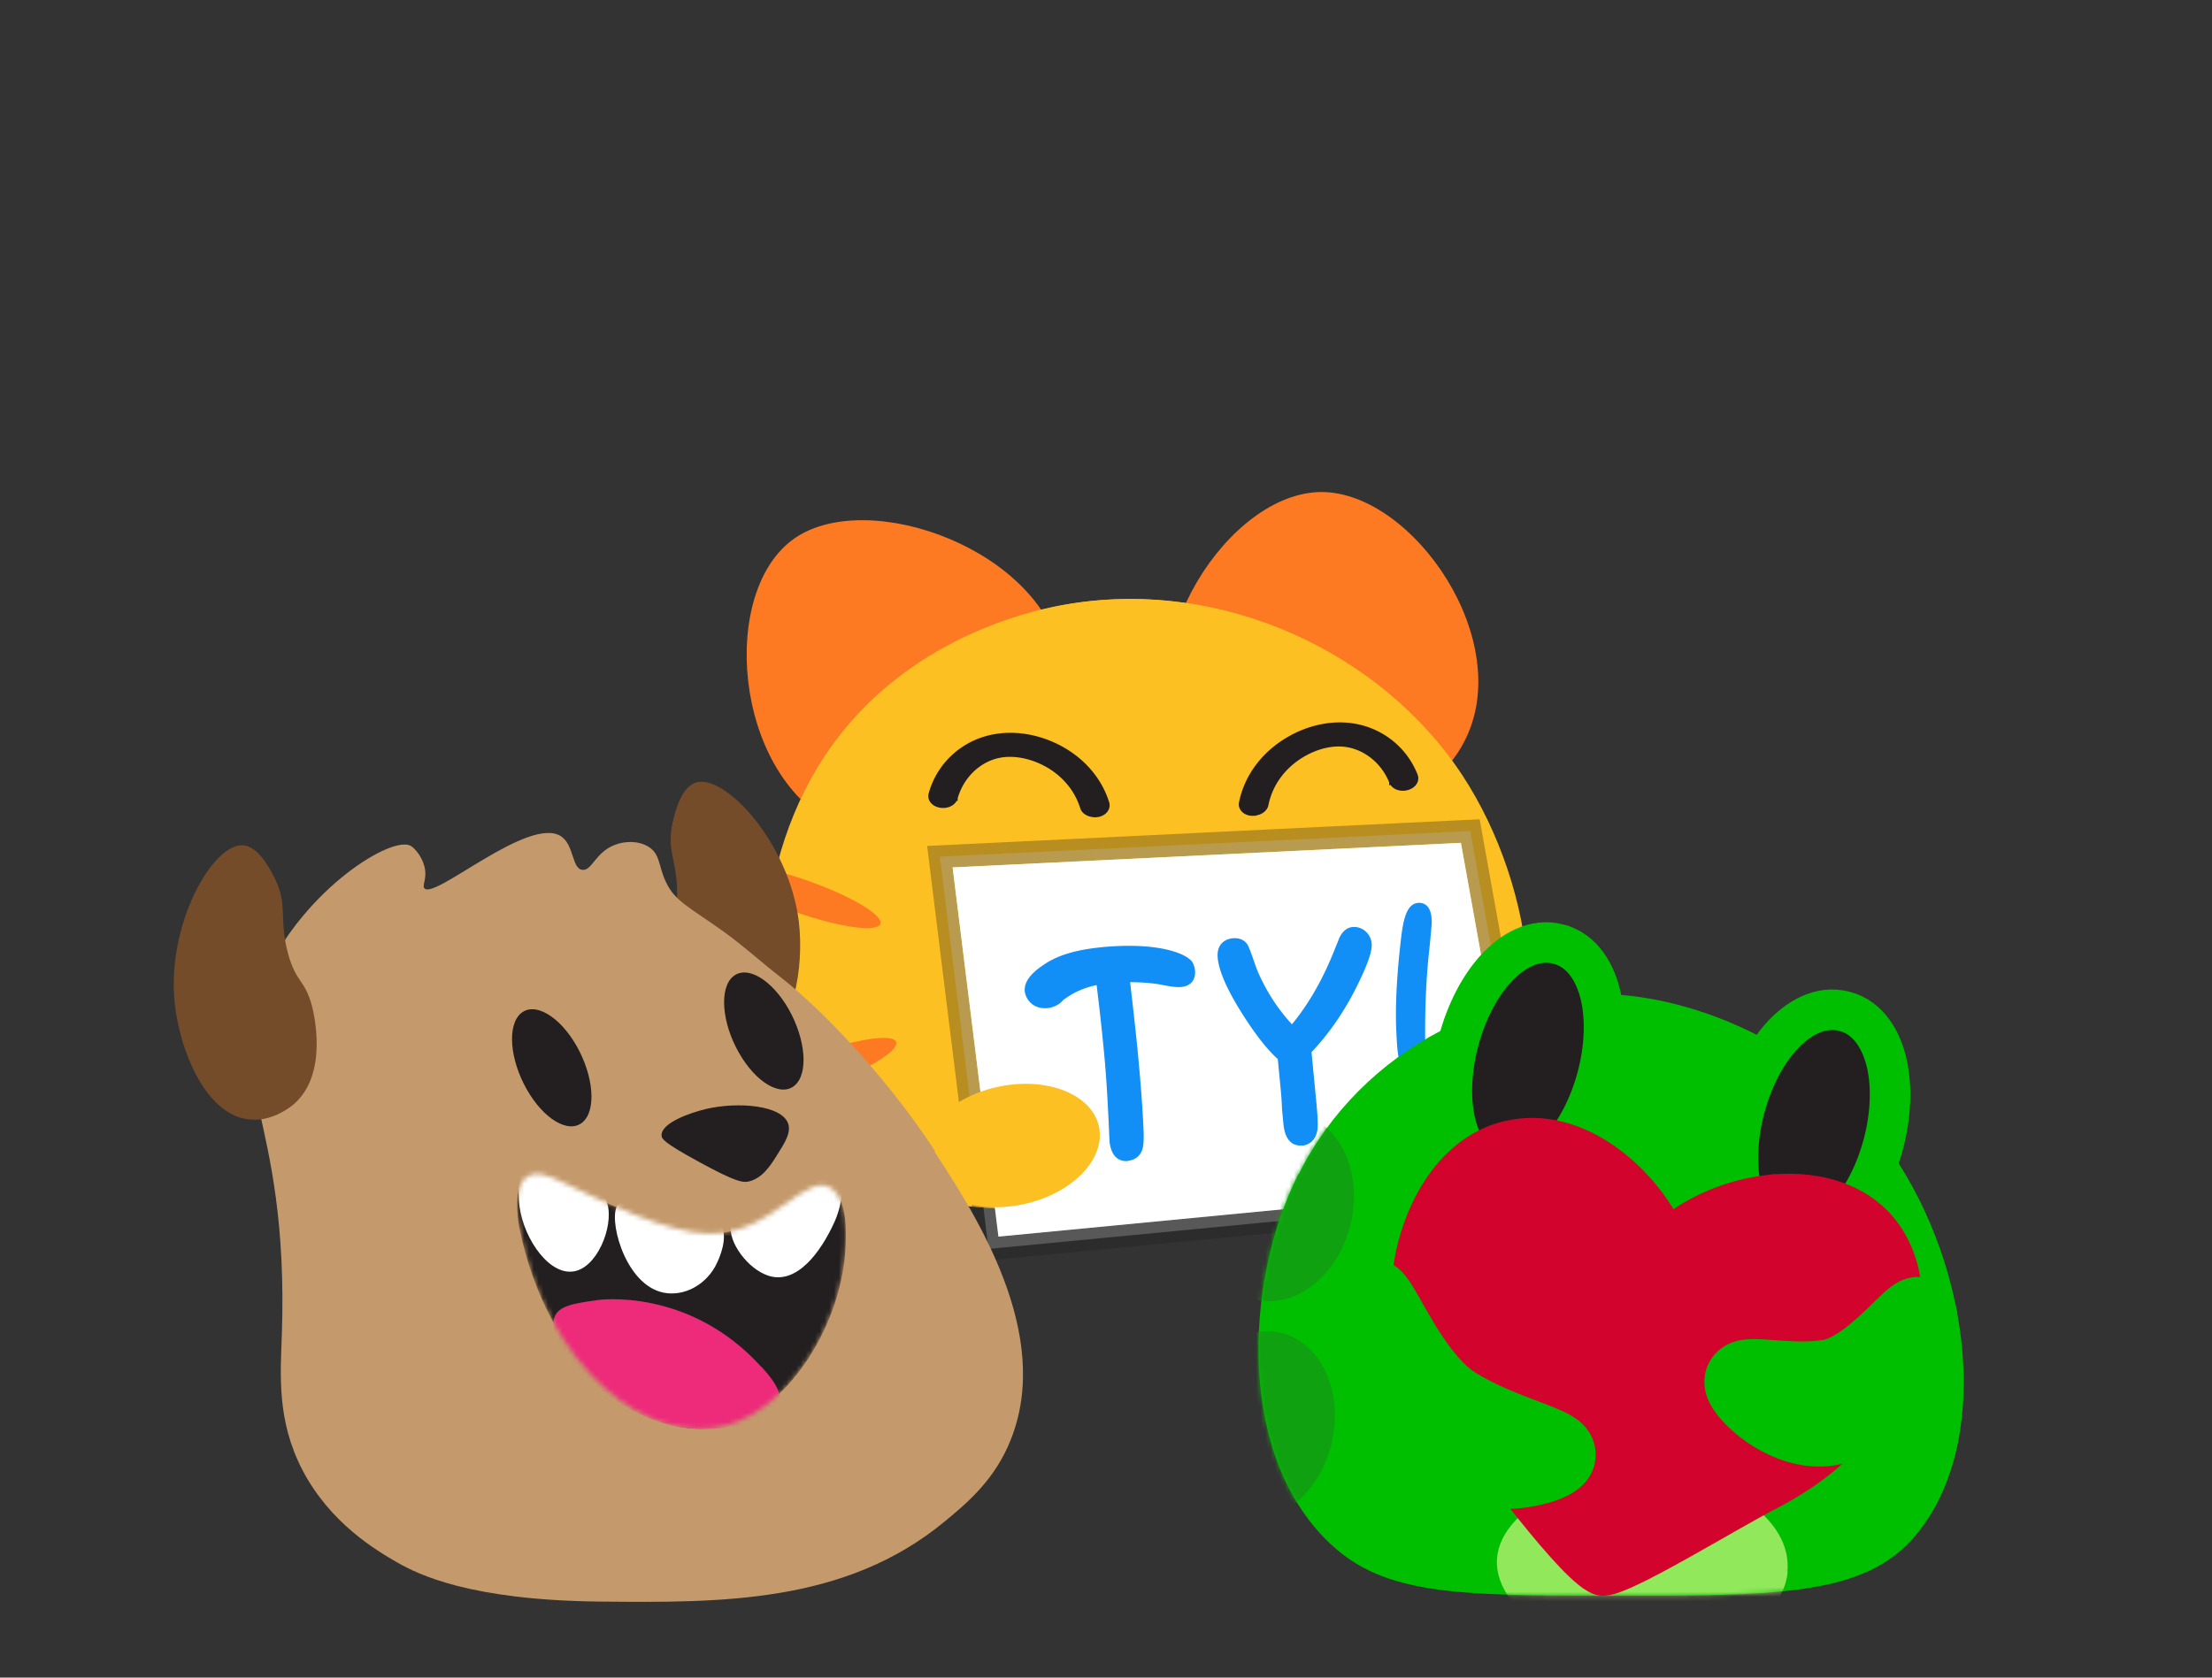
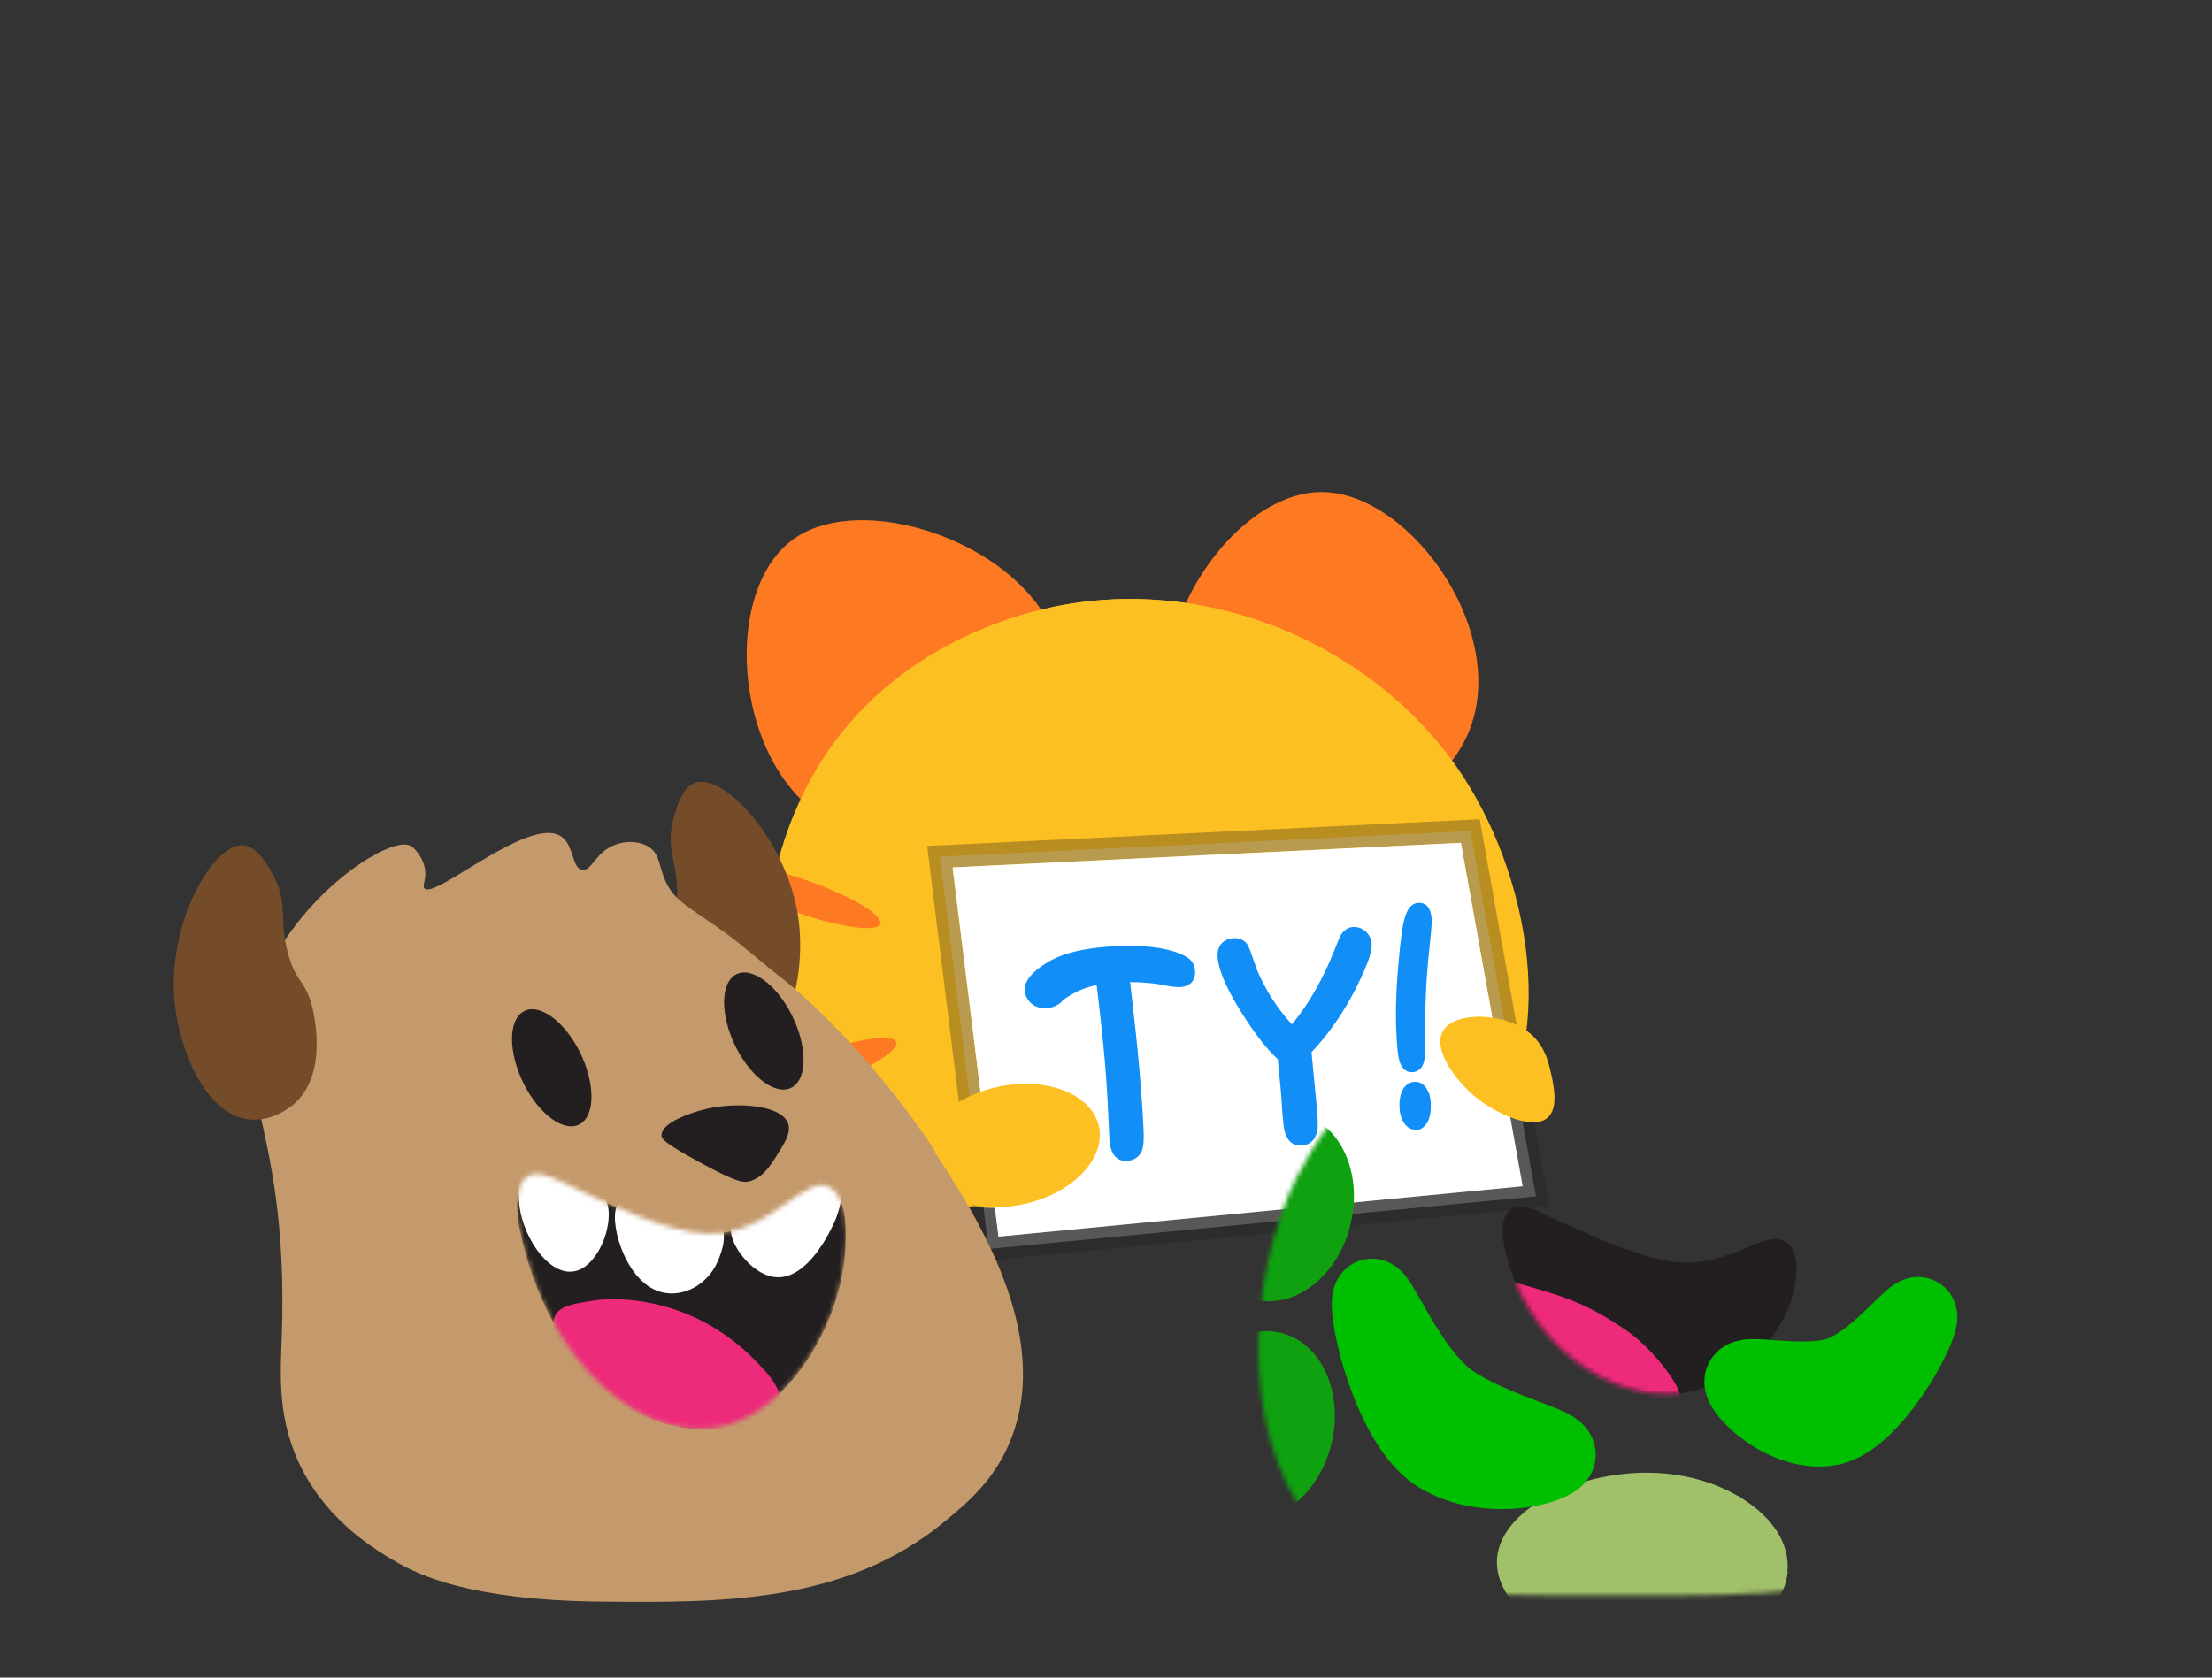
<svg xmlns="http://www.w3.org/2000/svg" viewBox="0 0 464 352">
  <rect x="0" y="0" width="464" height="352" fill="#333333" stroke="none" />
  <defs>
    <mask id="a" width="68.948" height="56.967" x="108.475" y="242.885" maskUnits="userSpaceOnUse">
      <path d="M117.195 247.711c-1.457-.696-4.955-2.436-7.054-.463-2.449 2.262-1.575 8.178-1.225 10.265 6.005 29.756 27.111 46.113 43.553 41.53 13.41-3.769 24.253-21.692 24.895-37.528.117-3.189.349-9.28-2.623-11.889-5.306-4.641-12.536 9.454-26.062 9.221-8.63-.173-21.281-6.263-31.425-11.136h-.059Z" style="fill:#fff" />
    </mask>
    <mask id="b" width="163.953" height="139.504" x="247.965" y="208.502" maskUnits="userSpaceOnUse">
      <path d="M272.36 246.32c-11.6 23.12-12.8 59.76 7.04 77.92 11.12 10.24 26.16 10.56 56.72 10.56 36.8.08 55.12.16 65.84-12.8 15.92-19.2 11.68-55.6-5.12-80.08-17.44-25.44-43.84-31.2-50.88-32.4-31.2-5.36-60.64 10.96-73.52 36.8h-.08Z" style="fill:#00bf00" />
    </mask>
    <mask id="c" width="65.835" height="51.907" x="311.01" y="253.18" maskUnits="userSpaceOnUse">
      <path d="M323.57 254.551c-1.3-.62-4.38-2.09-6.44-.95-2.39 1.33-1.97 5.42-1.75 6.87 3.69 20.92 22.1 33.82 37.26 31.86 12.2-1.57 22.69-12.87 23.99-23.42.25-2.13.74-6.14-1.71-8.11-4.43-3.55-11.53 5.26-23.55 3.98-7.74-.84-18.81-6.01-27.8-10.2v-.03Z" style="fill:#231f20" />
    </mask>
  </defs>
  <path d="M222.852 138.735c1.981 11.998-4.789 26.417-17.831 33.185-8.97 4.678-20.913 5.615-30.159.881-21.023-10.841-24.05-48.924-8.145-59.876 15.575-10.732 52.283 2.532 56.135 25.81Zm84.257 16.953c-5.669 10.841-19.978 18.766-34.617 16.95-10.125-1.266-20.418-7.154-25.04-16.236-10.457-20.527 10.18-53.162 29.774-53.162 19.15 0 40.944 31.37 29.883 52.448Z" style="fill:#fd7a23" />
  <path d="M306.556 162.788c15.19 23.224 20.804 60.207 1.54 79.029-10.785 10.566-27.02 11.172-59.986 11.832-39.735.77-59.546 1.21-72.644-11.667-19.427-19.097-19.152-56.08-3.852-81.176 15.905-26.14 43.696-32.47 51.18-33.845 33.077-6.055 66.812 9.96 83.762 35.827Z" style="fill:#fdc023" />
  <path d="M306.833 162.788c15.189 23.224 20.803 60.207 1.541 79.029-10.787 10.566-27.022 11.172-59.988 11.832-39.733.77-59.545 1.21-72.643-11.667-19.427-19.097-19.152-56.08-3.853-81.176 15.905-26.14 43.697-32.47 51.181-33.845 33.075-6.055 66.812 9.96 83.763 35.827Z" style="fill:#fdc023" />
  <path d="M184.668 193.848c.642-1.836-6.235-5.91-15.36-9.098-9.124-3.187-17.04-4.283-17.682-2.447s6.234 5.909 15.359 9.098c9.124 3.188 17.041 4.284 17.683 2.447Zm-11.972 34.107c9.107-3.326 15.95-7.503 15.282-9.33-.667-1.828-8.591-.613-17.699 2.712-9.107 3.326-15.95 7.504-15.282 9.331.667 1.827 8.59.612 17.699-2.713Z" style="fill:#fd7a23" />
  <path d="M308.784 176.431c2.15 11.998 4.315 24.011 6.479 36.025 2.163 12.014 4.327 24.028 6.478 36.03l.454 2.538-2.566.245c-18.318 1.752-36.65 3.518-54.982 5.283a84482.862 84482.862 0 0 1-54.986 5.284l-2.3.22-.282-2.294c-1.594-12.9-3.2-25.816-4.806-38.732a44605.428 44605.428 0 0 1-4.806-38.738l-.314-2.54 2.558-.123c35.494-1.698 71.069-3.453 106.622-5.151l2.083-.1.368 2.053Z" style="fill:#fff;isolation:isolate;opacity:.31;stroke:#231f20;stroke-miterlimit:3.8;stroke-width:4.75px" />
  <path d="M319.403 248.905c-36.639 3.504-73.33 7.062-109.967 10.566-3.187-25.805-6.426-51.664-9.612-77.47 35.524-1.7 71.046-3.451 106.623-5.151 4.3 24 8.655 48.055 12.956 72.055Z" style="fill:#fff" />
  <path d="M248.714 202.754c.323.682.565 1.847-.017 2.497-.82.851-2.738.323-4.702-.023-2.03-.339-4.962-.71-8.737-.465.824 7.228 1.467 12.572 1.796 15.986.64 6.652 1.057 12.316 1.256 17.05.084 1.536-.006 2.614-.269 3.234-.25.737-.796 1.087-1.498 1.154-1.212.117-1.947-.823-2.145-2.882-.006-.06-.082-2.191-.293-6.39-.212-4.197-.475-8.27-.866-12.333-.215-2.237-.778-7.41-1.687-15.522-1.276.123-3.046.471-5.03 1.257a20.274 20.274 0 0 0-4.401 2.443c-1.105 1.235-2.735 1.69-3.94 1.212-.869-.333-1.464-1.166-1.543-1.99-.187-1.943 2.234-3.543 3.442-4.372 2.3-1.528 5.52-2.849 12.23-3.376 10.862-.867 15.99 1.55 16.538 2.566l-.133-.047Z" style="fill:#118ff6" />
  <path d="M236.614 243.607c-1.02.098-3.484-.08-3.88-4.201-.006-.06-.089-2.25-.3-6.447-.21-4.198-.48-8.332-.86-12.275-.198-2.06-.651-6.77-1.54-13.992-1.01.216-2.014.49-3.006.884-1.427.553-2.769 1.336-3.971 2.224-1.268 1.547-3.652 2.193-5.593 1.43-1.338-.526-2.298-1.8-2.492-3.147-.33-2.76 2.753-4.84 4.083-5.74 3.148-2.086 7.099-3.18 13.037-3.691 11.373-.917 17.148 1.557 18.096 3.367.63 1.187.8 2.952-.247 4.123-1.348 1.377-3.447.985-5.475.646l-.789-.162c-2.097-.392-4.365-.53-6.62-.551.751 6.463 1.28 11.284 1.58 14.404.646 6.71 1.068 12.433 1.261 17.108.042 1.778-.036 2.974-.345 3.776-.46 1.233-1.54 2.05-2.881 2.18l-.058.064Zm-3.744-40.218.143 1.472c.909 8.11 1.477 13.343 1.693 15.58.385 4.003.654 8.136.876 12.452.195 4.022.271 6.152.288 6.33.119 1.235.472 1.558.472 1.558.158-.371.345-1.103.303-2.881-.188-4.616-.61-10.338-1.245-16.931-.329-3.414-.908-8.765-1.796-15.988l-.153-1.589 1.664-.1a40.411 40.411 0 0 1 9.126.488l.852.154c.851.156 2.161.387 2.475.297 0 0-.162-.34-.26-.688-.63-.533-5.016-2.606-15.049-1.818-6.71.527-9.541 1.87-11.418 3.12-.725.485-2.903 1.942-2.738 2.996.029.294.26.688.596.834.47.192 1.345-.07 1.985-.786 1.678-1.29 3.264-2.215 5.004-2.858 1.736-.702 3.627-1.121 5.471-1.359l1.595-.154.116-.129Zm53.178-5.419c.103 1.059-.587 3.264-2.136 6.562-2.942 6.224-6.433 11.432-10.53 15.688l.266 2.768.443 4.591.334 3.473c.278 2.884.337 4.84.237 5.8-.2 1.266-.777 1.976-1.733 2.068-1.212.116-1.894-.947-2.11-3.183a96.495 96.495 0 0 1-.231-3.068c-.186-1.943-.298-3.773-.474-5.598l-.533-5.534c-2.246-1.922-4.738-5.07-7.546-9.491-3.115-4.929-4.759-8.633-5.003-11.164-.147-1.53.412-2.416 1.688-2.54.829-.079 1.368.166 1.685.79.23.393.507 1.258.946 2.463.454 1.382.811 2.417 1.205 3.152 2.134 4.785 4.978 8.908 8.536 12.427 4.075-4.492 7.462-10.106 10.156-16.9.414-1.05.77-2.036 1.184-3.086.379-.75.791-1.145 1.365-1.2.574-.055 1.044.137 1.536.565.427.434.67.945.727 1.534l-.012-.118Z" style="fill:#118ff6" />
  <path d="M273.065 240.334c-1.276.122-3.444-.322-3.846-4.502l-.295-3.061c-.053-1.896-.235-3.78-.405-5.546l-.482-5.004c-2.257-2.04-4.68-5.134-7.412-9.445-3.266-5.152-4.927-9.032-5.187-11.74-.34-3.532 2.31-4.084 3.14-4.164 1.467-.141 2.684.454 3.244 1.589.242.512.582 1.37 1.031 2.693.444 1.264.801 2.3 1.13 3.04 1.807 4.044 4.147 7.622 7.021 10.731 3.402-4.13 6.33-9.165 8.72-15.098l.157-.372c.362-.926.73-1.793 1.09-2.719.804-1.681 1.919-2.146 2.748-2.226.702-.067 1.809.064 2.799.979a3.737 3.737 0 0 1 1.2 2.439c.09.942-.069 2.62-2.26 7.288-2.826 6.094-6.316 11.302-10.35 15.553l.982 10.184c.288 3.002.418 5.009.264 6.093-.441 2.776-2.39 3.26-3.156 3.334l-.133-.046Zm-14.082-40.59s-.43.22-.361.926c.22 2.296 1.848 5.823 4.812 10.528 2.734 4.311 5.156 7.405 7.257 9.164l.422.375.59 6.122c.176 1.825.357 3.709.48 5.657l.289 3.002c.056 1.243.298 1.754.373 1.866-.011-.118.099-.307.187-.731.072-.6.127-2.032-.202-5.447l-.992-10.3-.636-.594.93-1.04c3.98-4.126 7.476-9.275 10.308-15.31 2.039-4.237 2.042-5.544 2.013-5.839-.028-.294-.109-.464-.323-.681-.017-.177-.075-.112-.302.207-.308.802-.67 1.728-1.037 2.595l-.158.372c-2.746 6.919-6.244 12.721-10.435 17.343l-1.162 1.3-1.21-1.19c-3.691-3.566-6.621-7.918-8.837-12.874a40.005 40.005 0 0 1-1.222-3.328c-.362-1.094-.628-1.841-.795-2.241l.011.118Zm39.735-6.618c.057.59-.192 2.693-.553 6.292-.575 5.402-.854 11.192-.828 17.487.012 2.792-.022 4.458-.045 4.876-.084 1.137-.486 1.651-1.06 1.706-.573.055-1.025-.613-1.282-1.956-.253-1.282-.393-3.407-.496-6.487-.133-5.393.228-11.666 1.154-18.767.432-3.546 1.097-5.333 2.059-5.366.702-.069 1.036.731 1.05 2.215Zm-.138 38.691c.038 1.066-.132 1.973-.389 2.651-.32.685-.733 1.08-1.185 1.066-.453-.017-.933-.327-1.256-1.008-.323-.683-.536-1.553-.574-2.619-.032-1.007.15-1.797.47-2.481.32-.684.738-1.021 1.254-1.012s.927.267 1.245.89c.317.623.524 1.435.556 2.442l-.121.07Z" style="fill:#118ff6" />
  <path d="m297.21 236.998-.192.02c-.637.061-1.884-.175-2.75-1.815-.473-.906-.703-1.952-.695-3.2a7.08 7.08 0 0 1 .54-3.083c.747-1.616 2.005-1.917 2.65-1.918.637-.062 1.883.174 2.68 1.76.462.788.692 1.836.683 3.084.061 1.301-.161 2.333-.523 3.259-.694 1.492-1.68 1.944-2.445 2.018l.052-.125Zm-.352-6.323a3.312 3.312 0 0 0-.077 1.196l.118 1.236a3.85 3.85 0 0 0 .072-1.254c-.039-.412-.078-.825-.113-1.178Zm-.421-5.722-.192.018c-1.478.024-2.48-1.009-2.88-3.168-.26-1.341-.404-3.525-.52-6.723-.138-5.452.276-11.85 1.139-18.943.518-3.971 1.36-6.607 3.604-6.704.962-.033 2.614.402 2.734 3.657.04.413-.044 1.55-.536 6.469-.586 5.285-.86 11.133-.844 17.31.023 2.91-.01 4.576-.092 5.06-.279 2.462-1.584 2.944-2.413 3.024Z" style="fill:#118ff6" />
  <path d="M214.65 252.68c10.224-2.192 17.328-9.486 15.87-16.29-1.46-6.806-10.93-10.548-21.153-8.356-10.223 2.192-17.328 9.486-15.87 16.293 1.46 6.804 10.93 10.545 21.153 8.353Zm110.838-26.877c.55 2.695 1.431 7.318-1.265 9.024-3.357 2.147-10.676-1.321-14.75-4.678-4.292-3.522-9.685-10.787-6.272-14.529 3.026-3.247 11.501-2.971 16.565.33 4.292 2.752 5.117 7.1 5.722 9.907v-.054Z" style="fill:#fdc023" />
-   <path d="M208.14 154.618c3.924-.819 8.347-.311 12.38 1.426 5.734 2.451 9.972 6.943 11.684 12.412.197.604.027 1.203-.356 1.655-.379.446-.964.756-1.645.86l-.033.005-.032.001a1.451 1.451 0 0 0-.18.016c-.061.008-.156.021-.254.023l-.155.003-.05-.036c-1.064-.032-2.156-.57-2.46-1.562-1.344-4.332-4.66-7.905-9.151-9.8h-.001c-2.692-1.14-5.498-1.534-7.929-1.141l-.481.09c-4.241.895-7.797 4.337-9.064 8.863v.003l-.457-.132.456.132c-.17.59-.626 1.037-1.17 1.306-.549.27-1.222.38-1.902.283-.676-.097-1.268-.382-1.662-.809-.4-.434-.592-1.019-.417-1.632 1.687-6.095 6.628-10.681 12.879-11.967v.001Zm74.72-2.478c-3.99-.404-8.335.562-12.165 2.71-5.448 3.037-9.194 7.947-10.325 13.564-.132.622.099 1.2.527 1.61.423.404 1.038.65 1.726.682l.033.002.032-.002a1.41 1.41 0 0 1 .181-.003c.061.001.157.005.255-.003l.154-.014.047-.041c1.054-.143 2.084-.793 2.282-1.81v-.001c.885-4.447 3.81-8.348 8.08-10.7 2.557-1.415 5.308-2.1 7.766-1.964l.489.04c4.31.448 8.207 3.5 9.939 7.868v.003l.441-.178-.44.178c.23.571.73.967 1.3 1.177a3.28 3.28 0 0 0 1.922.083c.662-.167 1.22-.512 1.567-.977.354-.474.483-1.076.245-1.667-2.314-5.885-7.707-9.931-14.057-10.558v.001Z" style="fill:#231f20;stroke:#231f20;stroke-miterlimit:3.8;stroke-width:.95px" />
  <path d="M148.329 219.58c.641.348 5.305 2.552 9.911.754 8.454-3.306 10.437-17.691 9.329-26.913-1.982-16.473-15.45-31.09-21.572-29.234-3.148.928-4.431 6.322-4.897 8.353-1.4 6.032 1.165 8.41.932 15.893-.175 6.438-2.157 6.032-2.332 11.774 0 1.218-.292 14.965 8.687 19.431l-.058-.058Z" style="fill:#754c29" />
  <path d="M196.021 241.621c8.571 13.167 24.837 38.166 16.034 60.382-3.266 8.294-8.862 13.108-13.877 17.225-20.93 17.344-47.284 17.054-72.354 16.821-27.403-.289-38.13-5.742-42.445-8.178-4.43-2.552-14.11-8.237-19.94-19.43-5.422-10.442-4.605-20.07-4.314-28.481 1.574-46.981-13.293-54.231-3.44-75.461 8.337-18.097 26.761-29.407 30.551-26.971.583.348 2.216 1.972 2.799 4.292.64 2.61-.583 3.945 0 4.582 2.157 2.378 22.038-15.37 28.684-10.904 2.741 1.856 2.216 6.844 4.49 7.018 1.982.174 2.682-3.654 6.705-5.22 2.158-.87 5.073-.929 7.172.406 2.39 1.508 2.04 3.944 3.498 7.135 1.923 4.292 4.897 5.393 12.418 10.787 4.081 2.959 7.754 6.323 11.719 9.397 7.288 5.627 21.339 19.547 32.417 36.484l-.117.116Z" style="fill:#c49a6c" />
  <path d="M61.399 231.877c-.583.463-4.606 3.711-9.504 2.958-9.037-1.277-14.226-14.849-15.217-24.13-1.865-16.472 7.871-33.757 14.285-33.351 3.323.231 5.772 5.162 6.705 7.018 2.74 5.51.816 8.469 2.74 15.661 1.69 6.206 3.498 5.395 5.014 10.962.291 1.16 3.731 14.501-4.023 20.882Z" style="fill:#754c29" />
  <path d="M138.767 238.199c0 .754.467 1.566 7.813 5.569 7.929 4.349 9.329 4.408 10.552 4.118 2.8-.697 4.49-3.306 5.89-5.569 1.573-2.494 2.915-4.583 2.331-6.496-1.282-3.944-10.552-4.698-17.257-3.132-3.148.753-9.329 2.842-9.329 5.51Z" style="fill:#231f20" />
  <g style="mask:url(#a)">
    <path d="M117.195 247.711c-1.457-.696-4.955-2.436-7.054-.463-2.449 2.262-1.575 8.178-1.225 10.265 6.005 29.756 27.111 46.113 43.553 41.53 13.41-3.769 24.253-21.692 24.895-37.528.117-3.189.349-9.28-2.623-11.889-5.306-4.641-12.536 9.454-26.062 9.221-8.63-.173-21.281-6.263-31.425-11.136h-.059Z" style="fill:#231f20" />
    <path d="M159.698 286.747c3.732 4.061 3.906 5.742 3.732 6.786-.758 4.872-12.011 7.425-21.048 5.859-14.693-2.611-27.869-16.937-26.12-22.853.758-2.611 4.256-3.074 9.213-3.77 0 0 19.064-2.727 34.223 14.036v-.058Z" style="fill:#ee2a7b" />
    <path d="M151.303 257.223c1.399 2.321-.176 6.497-1.284 8.527-2.507 4.467-7.462 6.554-11.602 5.279-7.695-2.321-10.902-15.777-8.803-18.214 1.224-1.449 3.498 1.45 10.261 2.901 6.588 1.391 9.912-1.045 11.428 1.507Zm2.04-.173c-.7 3.363 3.44 9.281 7.988 10.672 5.771 1.74 10.786-4.814 13.759-11.427 2.274-5.162 2.041-11.31-.583-11.716-2.099-.348-3.907 2.958-10.262 6.844-6.704 4.06-10.319 2.785-10.902 5.684v-.057Zm-26.236-5.278c1.982 4.233-1.225 13.398-6.122 14.848-5.423 1.624-11.078-6.496-12.011-13.456-.466-3.423-.117-8.701 2.216-10.035 1.574-.928 2.857.812 10.144 4.814 4.374 2.436 5.19 2.436 5.831 3.829h-.058Z" style="fill:#fff" />
  </g>
  <path d="M120.985 219.522c3.556 6.323 4.14 13.457 1.224 15.951-2.915 2.494-8.162-.638-11.718-6.903-3.557-6.264-4.141-13.457-1.225-15.95 2.915-2.494 8.162.637 11.719 6.902Zm44.485-7.714c3.557 6.322 4.139 13.456 1.224 15.951-2.914 2.494-8.162-.639-11.719-6.903-3.556-6.265-4.139-13.456-1.224-15.951 2.916-2.494 8.163.639 11.719 6.903Z" style="fill:#231f20" />
-   <path d="M272.36 246.32c-11.6 23.12-12.8 59.76 7.04 77.92 11.12 10.24 26.16 10.56 56.72 10.56 36.8.08 55.12.16 65.84-12.8 15.92-19.2 11.68-55.6-5.12-80.08-17.44-25.44-43.84-31.2-50.88-32.4-31.2-5.36-60.64 10.96-73.52 36.8h-.08Z" style="fill:#00bf00" />
  <g style="mask:url(#b)">
    <path d="M374.999 329.79c-.96 9.8-13.15 16.84-25.35 18.04-18.43 1.75-37.68-9.89-35.48-21.95 2.06-11.23 22.26-19.51 39.32-16.1 11.78 2.35 22.4 10.31 21.44 20.01h.07Z" style="fill:#cef980;isolation:isolate;opacity:.71" />
    <path d="M283.32 256.83c2.57-10.78-2.21-21.15-10.67-23.17-8.47-2.02-17.41 5.08-19.99 15.86-2.57 10.78 2.21 21.15 10.67 23.17 8.47 2.02 17.41-5.08 19.99-15.86Zm-4 46c2.57-10.78-2.21-21.15-10.67-23.17-8.47-2.02-17.41 5.08-19.99 15.86-2.57 10.78 2.21 21.15 10.67 23.17 8.47 2.02 17.41-5.08 19.99-15.86Z" style="fill:#0fa10f" />
  </g>
  <path d="M323.57 254.551c-1.3-.62-4.38-2.09-6.44-.95-2.39 1.33-1.97 5.42-1.75 6.87 3.69 20.92 22.1 33.82 37.26 31.86 12.2-1.57 22.69-12.87 23.99-23.42.25-2.13.74-6.14-1.71-8.11-4.43-3.55-11.53 5.26-23.55 3.98-7.74-.84-18.81-6.01-27.8-10.2v-.03Z" style="fill:#231f20" />
  <g style="mask:url(#c)">
    <path d="M343.59 304.36c-2.12.9-3.64.74-4.15.67-13.76-1.8-20.57-11.8-20.57-11.8-4.39-6.44-9.75-18.48-7.2-22.91 1.6-2.74 5.71-1.48 13.9 1.08 7.47 2.32 11.95 5.29 15.78 7.89.4.29 4.11 2.85 7.97 7.91 3.37 4.43 3.44 6.27 3.11 7.7-.89 4.12-5.59 8.09-8.84 9.46Z" style="fill:#ee2a7b" />
  </g>
-   <path d="M326.966 198.106c5.179 1.388 7.8 6.323 8.841 11.01 1.09 4.915.837 10.928-.782 16.97-1.618 6.041-4.406 11.375-7.808 15.086-3.244 3.539-7.982 6.503-13.161 5.115s-7.801-6.324-8.841-11.01c-1.09-4.915-.837-10.928.782-16.97 1.619-6.041 4.405-11.376 7.807-15.087 3.244-3.538 7.983-6.502 13.162-5.114Zm60 14.109c5.179 1.388 7.8 6.324 8.841 11.01 1.09 4.915.837 10.928-.782 16.97-1.618 6.042-4.406 11.376-7.808 15.087-3.244 3.538-7.982 6.502-13.161 5.114-5.179-1.387-7.801-6.323-8.841-11.01-1.091-4.915-.837-10.928.782-16.969 1.619-6.042 4.405-11.376 7.807-15.087 3.244-3.539 7.983-6.503 13.162-5.115Z" style="fill:#231f20;stroke:#00bf00;stroke-width:8.5px" />
-   <path d="M370.405 248.58c9.501-1.188 19.425.998 25.433 8.347l.002.002c8.364 10.249 6.965 27.822-3.775 41.255l-2.915 3.644-.024-.172c-6.56 7.401-14.524 11.512-16.636 12.675l-.028.016-.029.014c-4.729 2.41-12.534 7.023-19.817 11.081-3.605 2.009-7.072 3.875-9.89 5.213-1.406.668-2.692 1.224-3.776 1.602-.542.19-1.068.346-1.555.447-.461.096-1.014.17-1.564.104l-.026-.003-.027-.004c-.652-.096-1.257-.373-1.76-.661-.526-.3-1.069-.687-1.615-1.125-1.092-.874-2.325-2.052-3.634-3.419-2.625-2.739-5.703-6.388-8.8-10.257-6.202-7.747-12.596-16.52-15.807-21.025l-1.3-1.813c-3.552-5.026-10.201-15.459-8.662-28.062v-.004c.668-5.371 2.654-11.876 6.225-17.445 3.466-5.406 8.522-10.065 15.426-11.757l.674-.155c7.674-1.646 14.929.834 20.83 4.907 5.699 3.935 10.301 9.461 13.07 14.652 5.609-4.326 12.824-7.161 19.98-8.057Z" style="fill:#d2042d;stroke:#d2042d;stroke-width:4px" />
  <path d="M334.634 304.019a8.981 8.981 0 0 0-1.938-4.395c-1.197-1.473-2.65-2.356-3.644-2.894-1.69-.915-3.887-1.748-6.008-2.553l-.313-.12c-4.248-1.615-9.062-3.446-13.253-6.062-4.074-2.542-8.12-9.431-9.449-11.695-.563-.96-1.137-1.972-1.683-2.934-.777-1.368-1.509-2.66-2.105-3.615-.651-1.046-1.463-2.25-2.54-3.255-1.828-1.702-3.76-2.218-5.06-2.35a8.19 8.19 0 0 0-5.026 1.112 8.43 8.43 0 0 0-2.881 2.875c-.694 1.147-1.126 2.477-1.288 3.948-.079.713-.1 1.477-.066 2.33.049 1.26.223 2.76.518 4.462.583 3.355 1.593 7.23 2.845 10.914 1.54 4.52 3.348 8.546 5.377 11.966 2.737 4.611 5.859 8.031 9.278 10.165 6.216 3.88 12.932 4.726 17.605 4.726 1.142 0 2.162-.05 3.023-.12 2.902-.233 5.707-.788 8.108-1.606 1.291-.438 2.444-.948 3.429-1.514 1.577-.909 2.771-1.984 3.651-3.286l.243-.38a8.72 8.72 0 0 0 1.177-5.72Zm75.826-29.064c-.463-2.92-2.342-5.316-5.026-6.41-2.096-.85-4.431-.802-6.57.136-1.424.622-2.574 1.561-3.41 2.305-.715.633-1.626 1.519-2.592 2.457-.64.622-1.302 1.266-1.92 1.846-1.952 1.835-3.528 3.146-4.959 4.124-1.968 1.347-3.084 1.648-3.473 1.715-3.343.577-7.156.298-10.523.049l-.27-.02c-1.75-.128-3.736-.272-5.443-.116-1.859.173-3.424.69-4.785 1.58a8.748 8.748 0 0 0-3.227 3.786c-.682 1.542-.9 3.246-.618 5.001l.051.287c.26 1.3.79 2.567 1.62 3.869a19.485 19.485 0 0 0 2.082 2.67c1.57 1.712 3.522 3.358 5.646 4.761 2.862 1.89 8.205 4.72 14.542 4.72 1.149 0 2.33-.094 3.535-.302 3.625-.626 7.279-2.635 10.86-5.969 2.465-2.294 4.92-5.218 7.292-8.69 1.9-2.78 3.672-5.828 4.992-8.585.662-1.386 1.183-2.64 1.555-3.742.243-.73.42-1.385.543-2.01.242-1.233.273-2.366.098-3.462Z" style="fill:#00bf00" />
</svg>